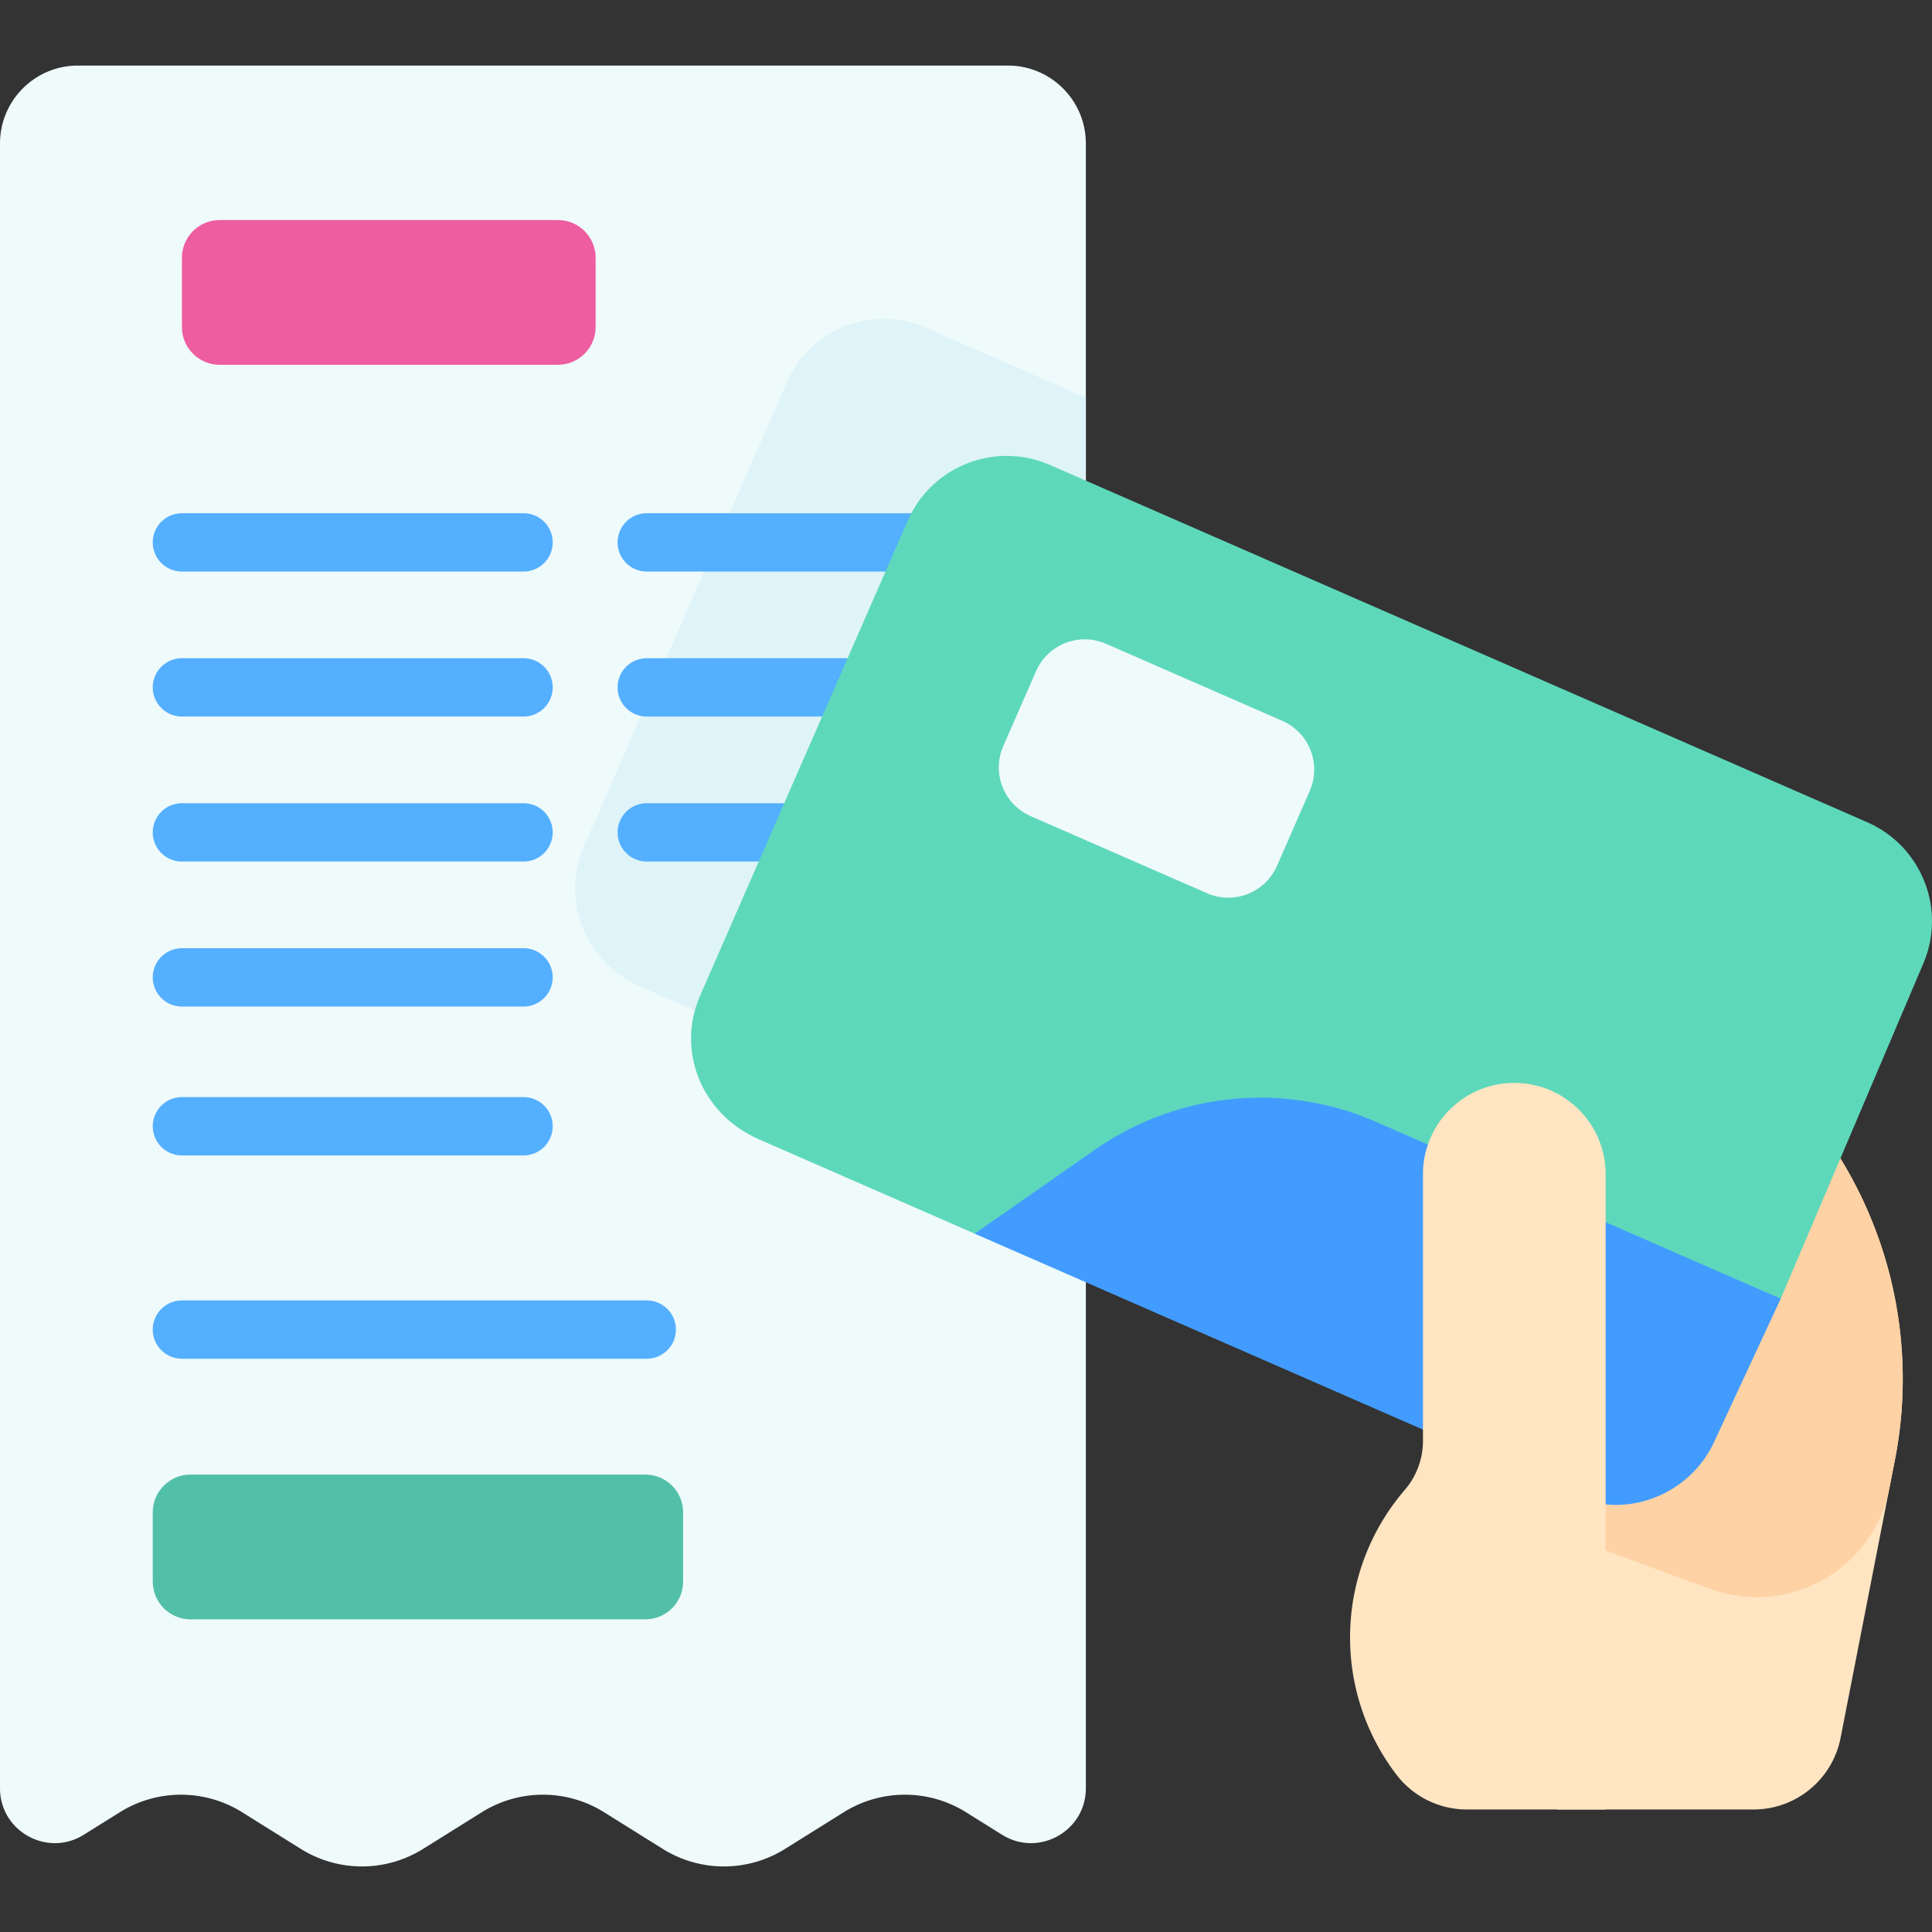
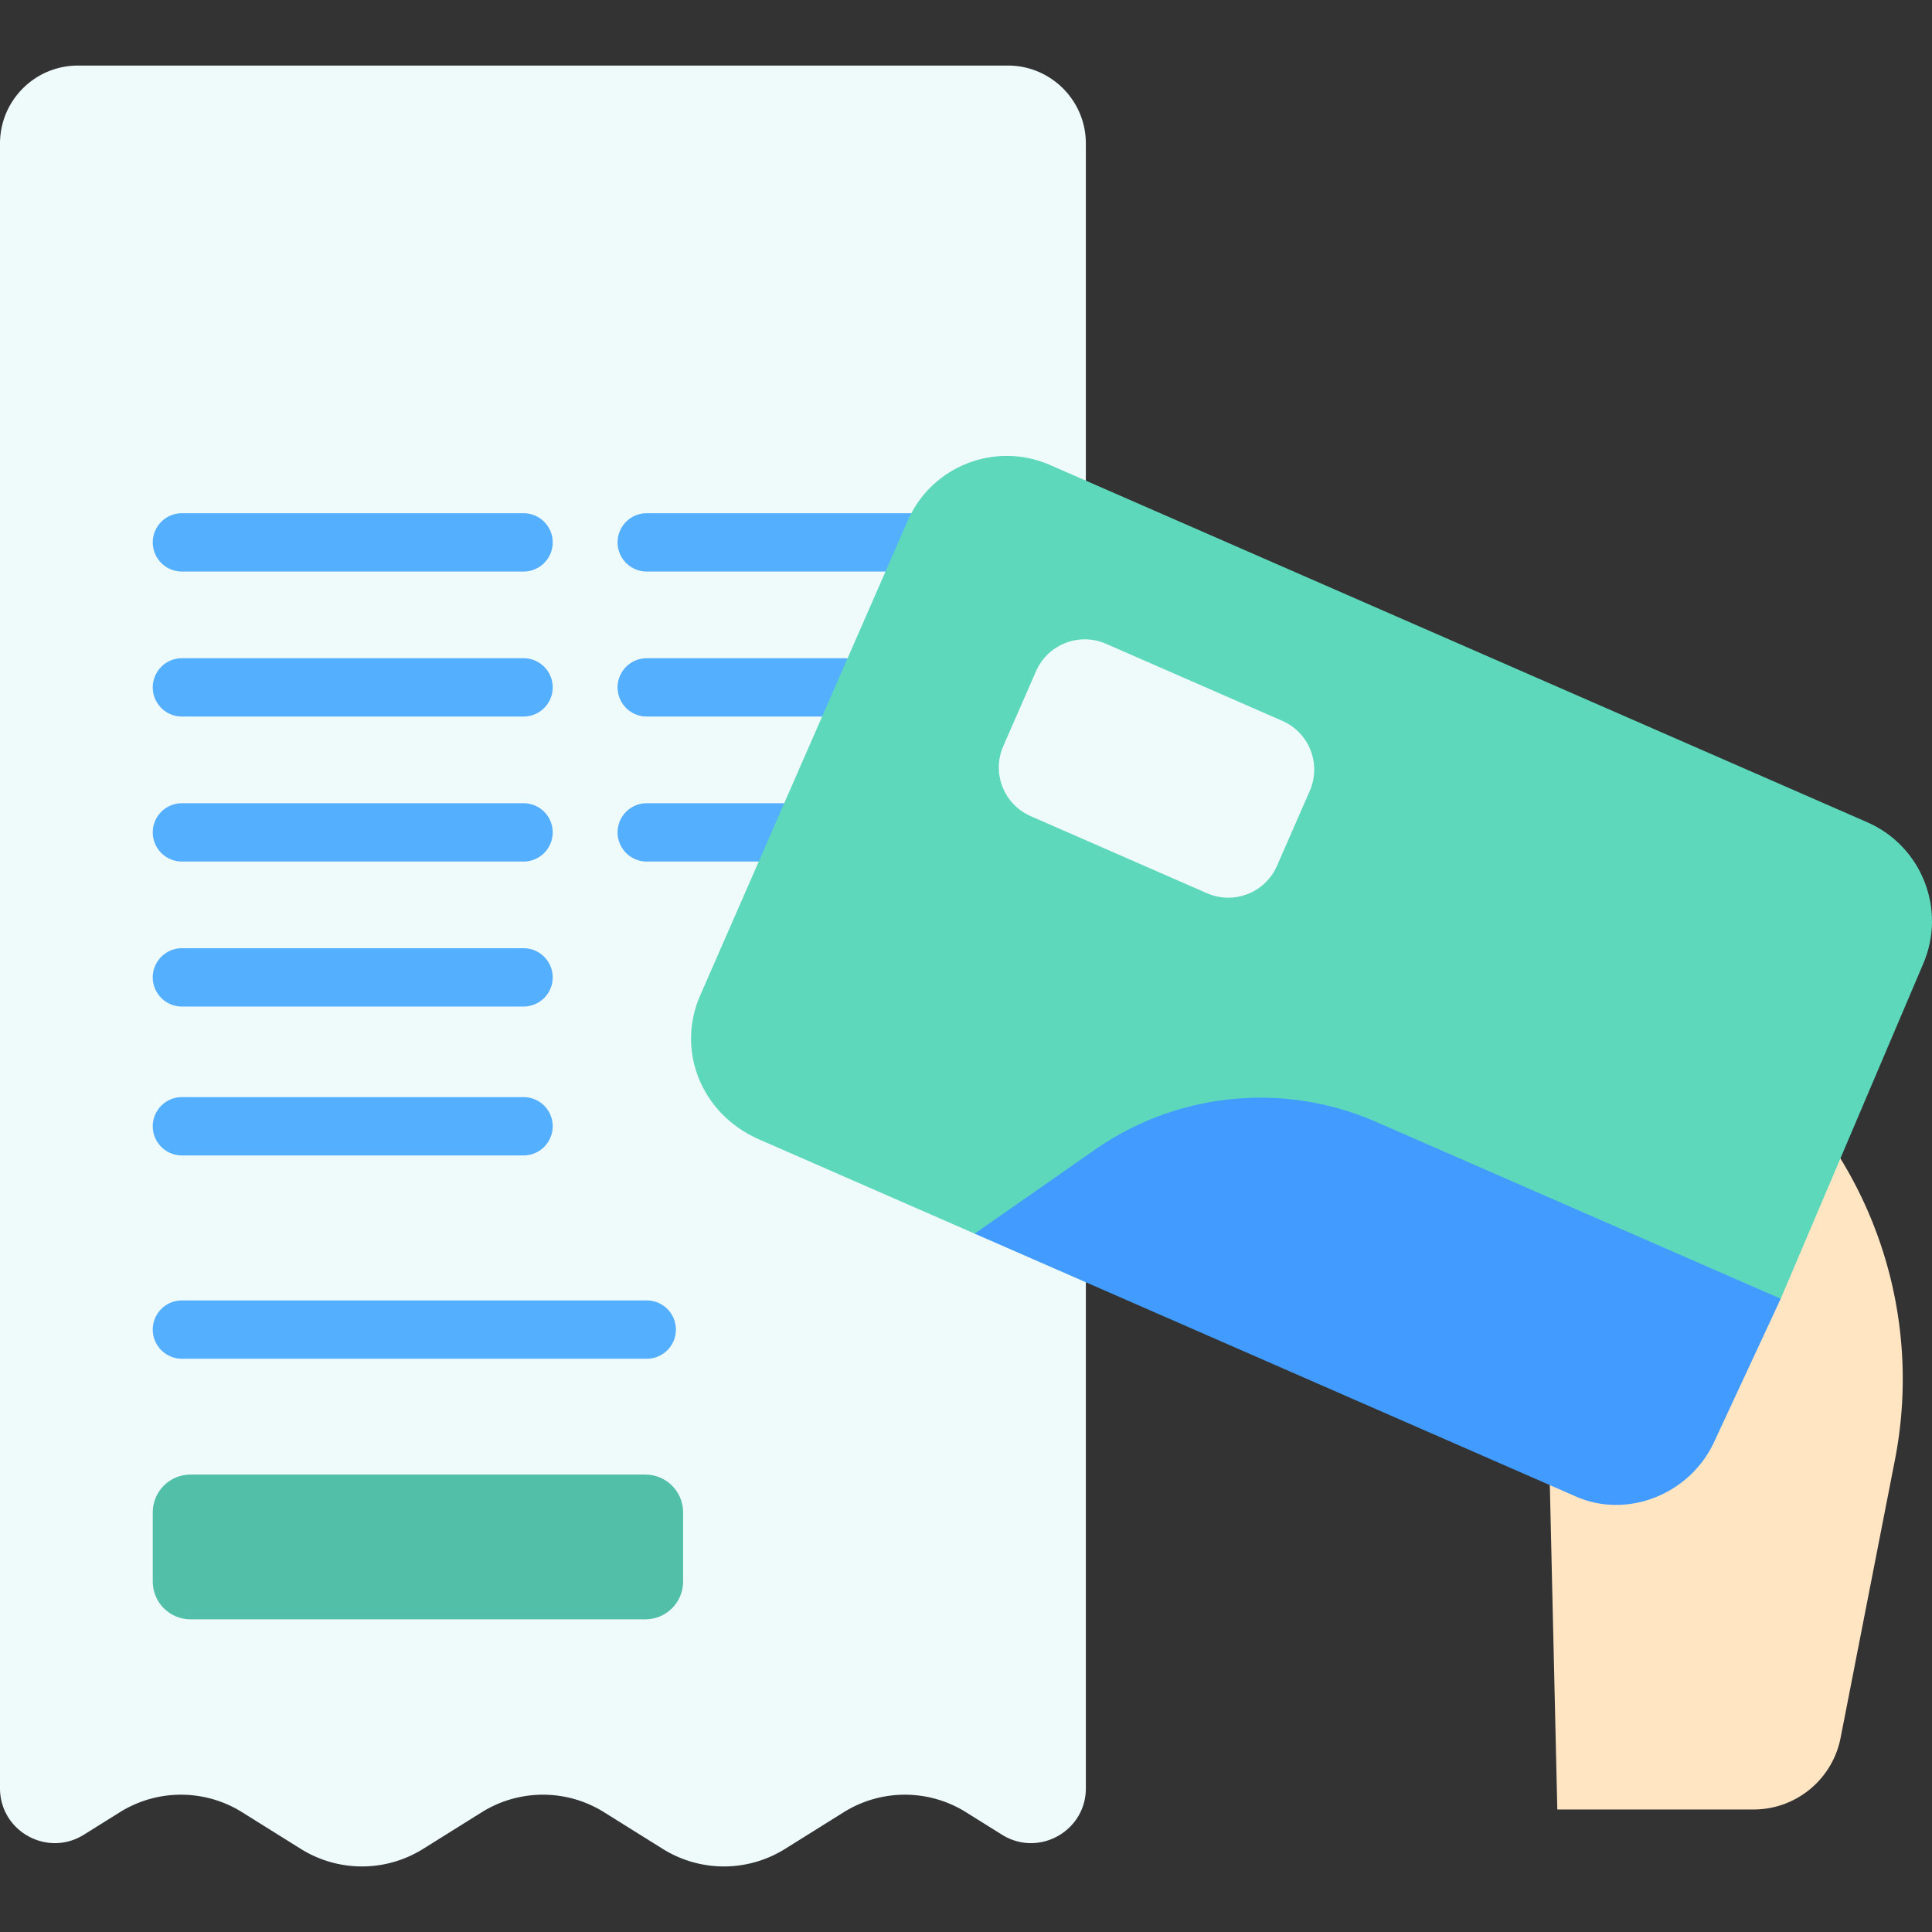
<svg xmlns="http://www.w3.org/2000/svg" width="512" height="512" x="0" y="0" viewBox="0 0 512 512" style="enable-background:new 0 0 512 512" xml:space="preserve">
  <rect x="0" y="0" width="512" height="512" fill="#333333" stroke="none" />
  <g>
    <path fill="#effafb" d="m265.547 486.222-9.539-5.961a30.58 30.58 0 0 0-32.409 0l-15.551 9.717a30.58 30.58 0 0 1-32.409 0l-15.551-9.717a30.58 30.58 0 0 0-32.409 0l-15.551 9.717a30.58 30.58 0 0 1-32.409 0l-15.551-9.717a30.58 30.58 0 0 0-32.409 0l-9.539 5.961C12.545 492.266 0 485.312 0 473.907V38.042c0-11.414 9.253-20.667 20.667-20.667h246.429c11.414 0 20.667 9.253 20.667 20.667v435.865c0 11.405-12.544 18.359-22.216 12.315z" opacity="1" data-original="#effafb" />
-     <path fill="#def4f8" d="m287.763 105.386-42.375-18.524c-14.156-6.188-30.648.271-36.837 14.427l-53.82 123.116c-6.188 14.156.271 30.648 15.281 37.21l117.75 51.474V105.386z" opacity="1" data-original="#def4f8" />
-     <path fill="#ee5da0" d="M147.848 96.67H58.212c-5.523 0-10-4.477-10-10V68.311c0-5.523 4.477-10 10-10h89.636c5.523 0 10 4.477 10 10V86.67c0 5.523-4.478 10-10 10z" opacity="1" data-original="#ee5da0" />
    <path fill="#52bfa8" d="M171.029 429.138H50.485c-5.523 0-10-4.477-10-10v-18.359c0-5.523 4.477-10 10-10h120.543c5.523 0 10 4.477 10 10v18.359c.001 5.523-4.477 10-9.999 10z" opacity="1" data-original="#52bfa8" />
    <g fill="#54afff">
      <path d="M138.745 151.464H48.211a7.726 7.726 0 1 1 0-15.452h90.534a7.725 7.725 0 0 1 7.726 7.726 7.725 7.725 0 0 1-7.726 7.726zM243.396 151.464h-72.003a7.726 7.726 0 1 1 0-15.452h72.003c4.268 0 7.726 3.459 7.726 7.726s-3.458 7.726-7.726 7.726zM138.745 189.89H48.211a7.726 7.726 0 1 1 0-15.452h90.534c4.268 0 7.726 3.459 7.726 7.726s-3.458 7.726-7.726 7.726zM223.792 189.89h-52.399a7.726 7.726 0 1 1 0-15.452h52.399c4.268 0 7.726 3.459 7.726 7.726s-3.458 7.726-7.726 7.726zM138.745 228.317H48.211a7.726 7.726 0 1 1 0-15.452h90.534a7.725 7.725 0 0 1 7.726 7.726 7.725 7.725 0 0 1-7.726 7.726zM207.395 228.317h-36.002a7.726 7.726 0 1 1 0-15.452h36.002c4.268 0 7.726 3.459 7.726 7.726s-3.458 7.726-7.726 7.726zM138.745 266.743H48.211a7.726 7.726 0 1 1 0-15.452h90.534a7.725 7.725 0 0 1 7.726 7.726 7.725 7.725 0 0 1-7.726 7.726zM138.745 306.2H48.211a7.726 7.726 0 1 1 0-15.452h90.534a7.725 7.725 0 0 1 7.726 7.726 7.725 7.725 0 0 1-7.726 7.726zM171.393 360.079H48.211a7.726 7.726 0 1 1 0-15.452h123.182c4.268 0 7.726 3.459 7.726 7.726s-3.458 7.726-7.726 7.726z" fill="#54afff" opacity="1" data-original="#54afff" />
    </g>
    <path fill="#ffe5c2" d="m478.455 294.076-32.427-39.007-37.025 63.926 3.7 160.535h52.016c11.237 0 20.901-7.958 23.057-18.986l14.401-73.666a111.664 111.664 0 0 0-23.722-92.802z" opacity="1" data-original="#ffe5c2" />
-     <path fill="#fed2a4" d="m478.455 294.076-32.428-39.007-37.025 63.927 1.987 86.235s21.501 8.446 42.581 15.948c20.629 7.342 42.956-5.401 47.157-26.891l1.448-7.409a111.657 111.657 0 0 0-23.72-92.803z" opacity="1" data-original="#fed2a4" />
    <path fill="#5ed8bb" d="M383.977 364.723 258.296 326.93l-57.147-24.982c-15.352-6.711-21.958-23.579-15.629-38.057l55.044-125.917c6.329-14.478 23.197-21.084 37.675-14.755l216.604 94.687c14.478 6.329 21.084 23.197 14.755 37.675l-37.689 88.597-37.504 30.295z" opacity="1" data-original="#5ed8bb" />
    <path fill="#429cff" d="m290.154 304.693-31.858 22.238 159.456 69.706c13.604 5.947 30.472-.659 36.801-15.137l17.355-37.32-107.205-46.864a76.618 76.618 0 0 0-74.549 7.377z" opacity="1" data-original="#429cff" />
-     <path fill="#ffe5c2" d="M401.307 286.98c-13.368 0-24.205 10.837-24.205 24.205v70.649a19.97 19.97 0 0 1-4.828 13.019c-18.456 21.463-19.383 52.912-2.224 75.425a23.494 23.494 0 0 0 18.685 9.252h36.776V311.185c.001-13.368-10.836-24.205-24.204-24.205z" opacity="1" data-original="#ffe5c2" />
    <path fill="#effafb" d="m319.868 236.714-46.724-20.425c-7.13-3.117-10.383-11.424-7.267-18.554l8.679-19.855c3.117-7.13 11.424-10.383 18.554-7.267l46.724 20.425c7.13 3.117 10.383 11.424 7.267 18.554l-8.679 19.855c-3.117 7.131-11.424 10.384-18.554 7.267z" opacity="1" data-original="#effafb" />
  </g>
</svg>